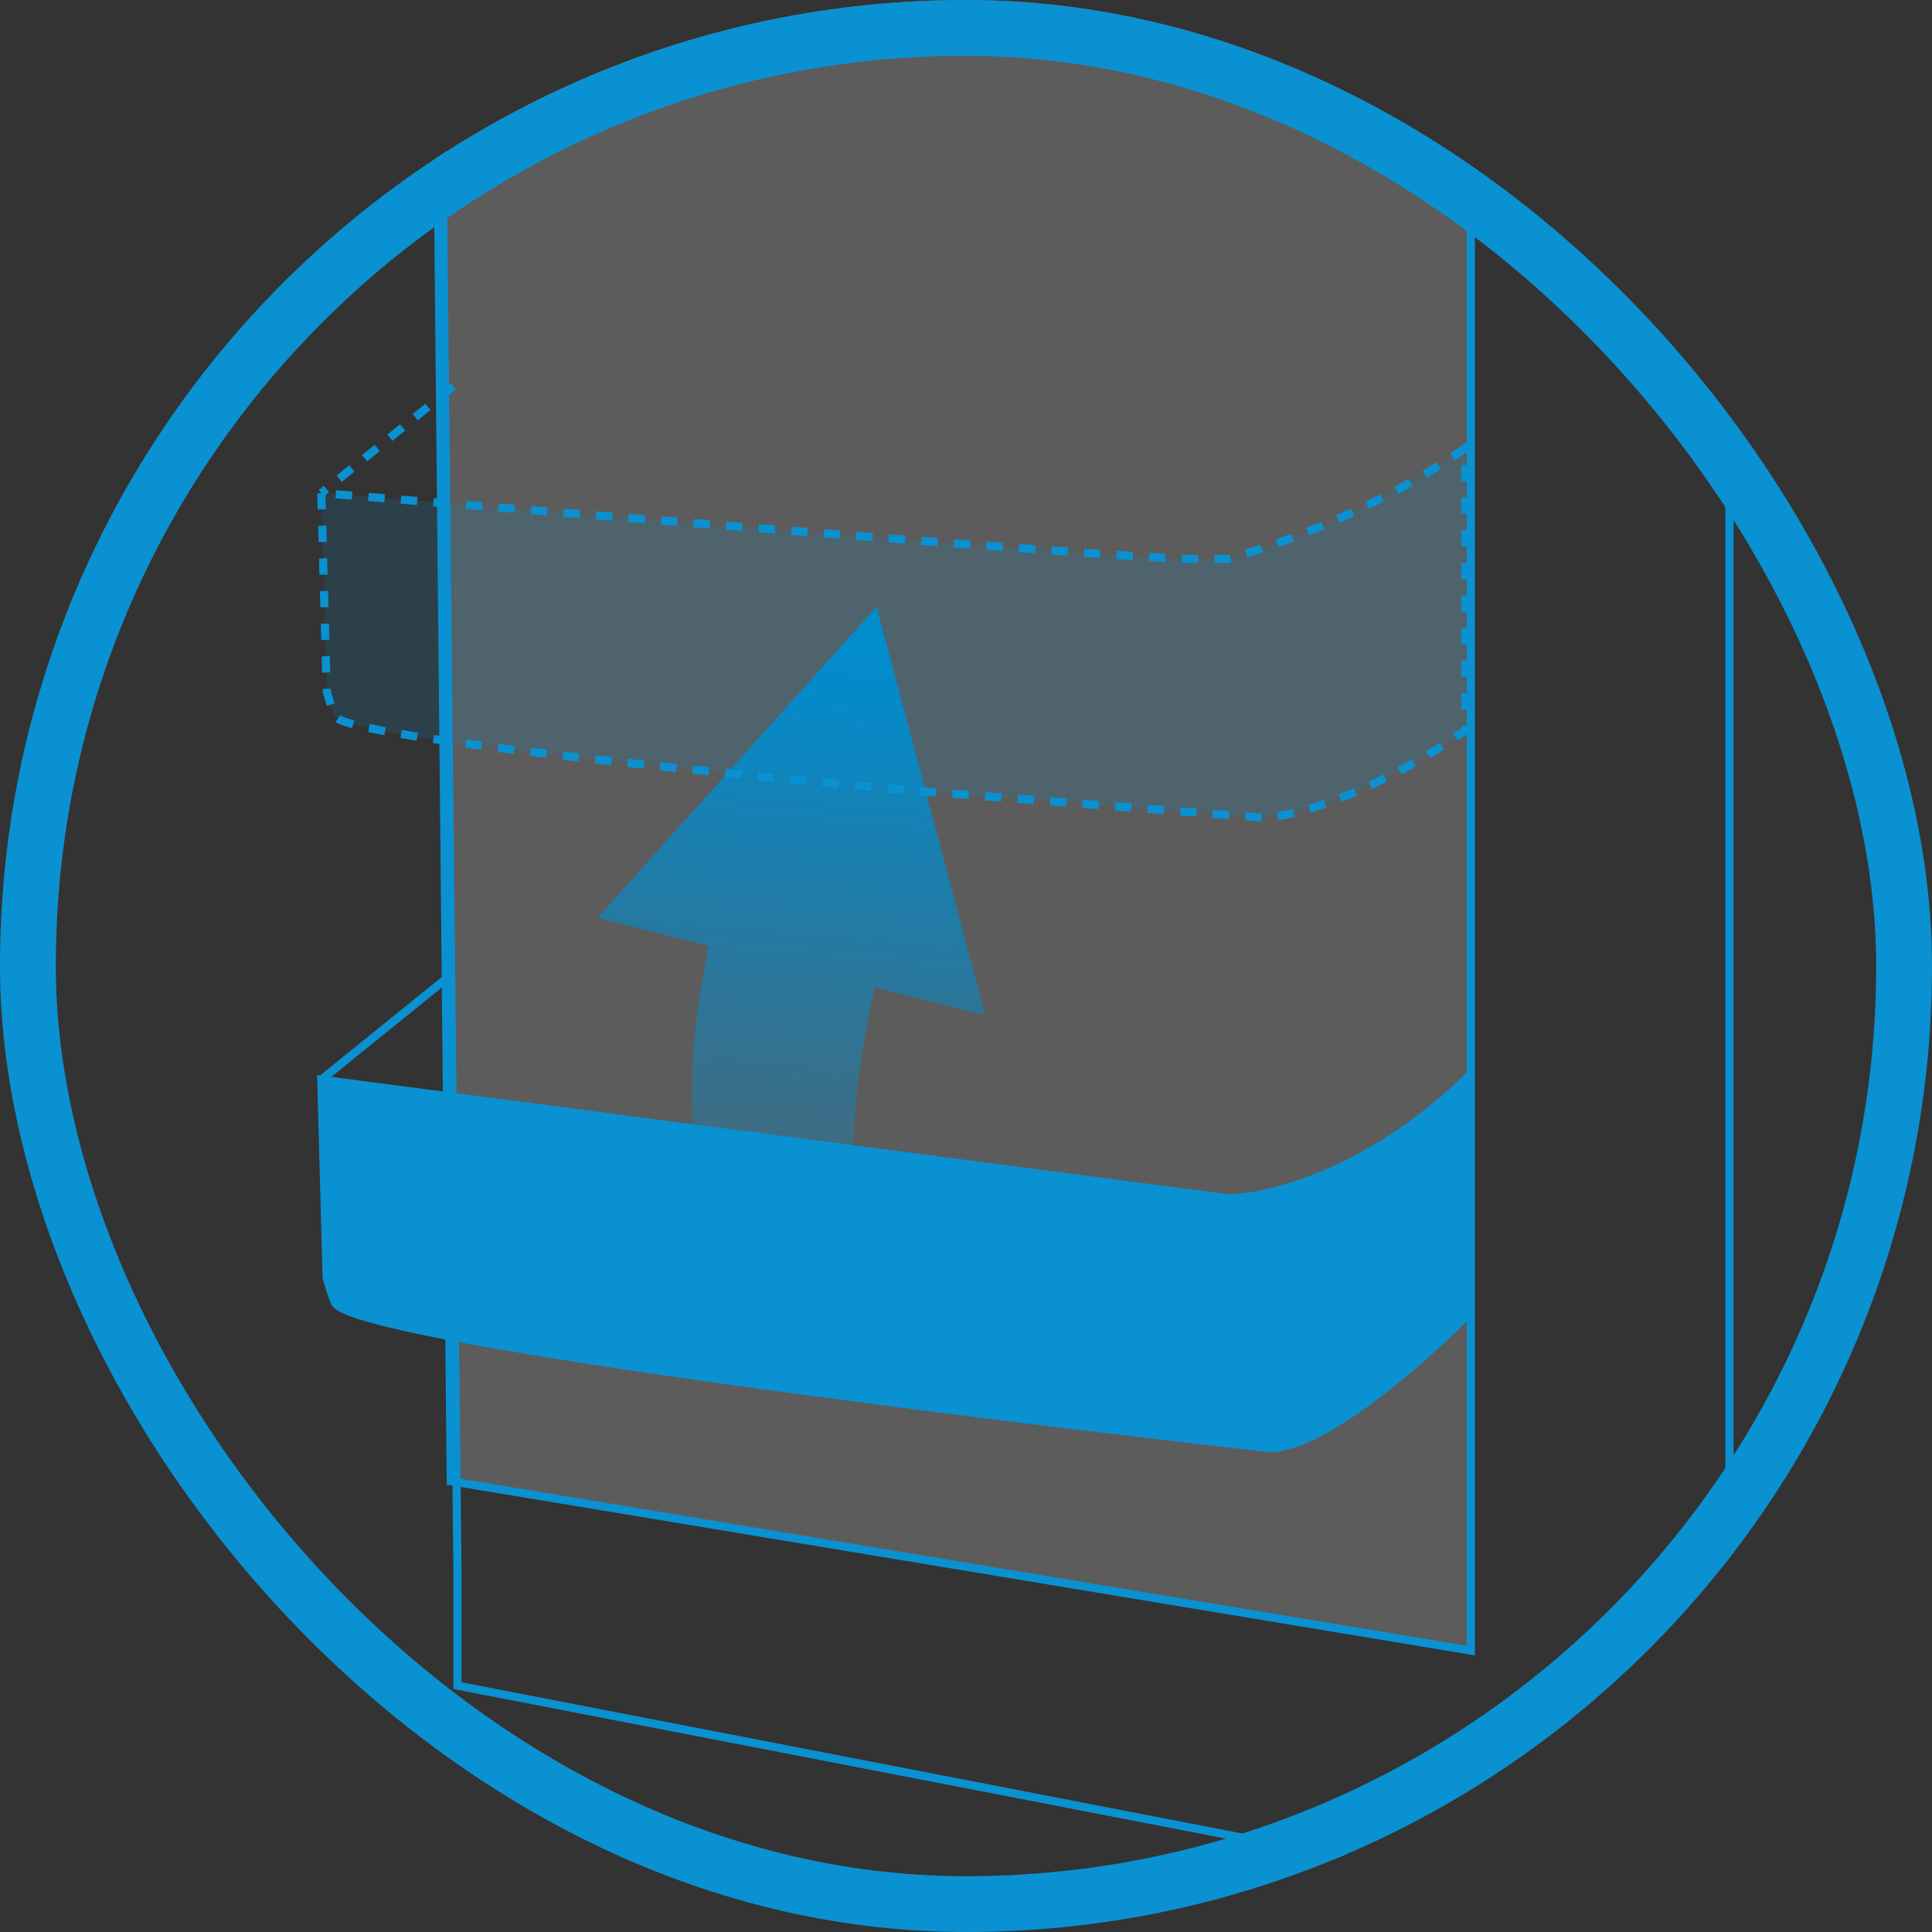
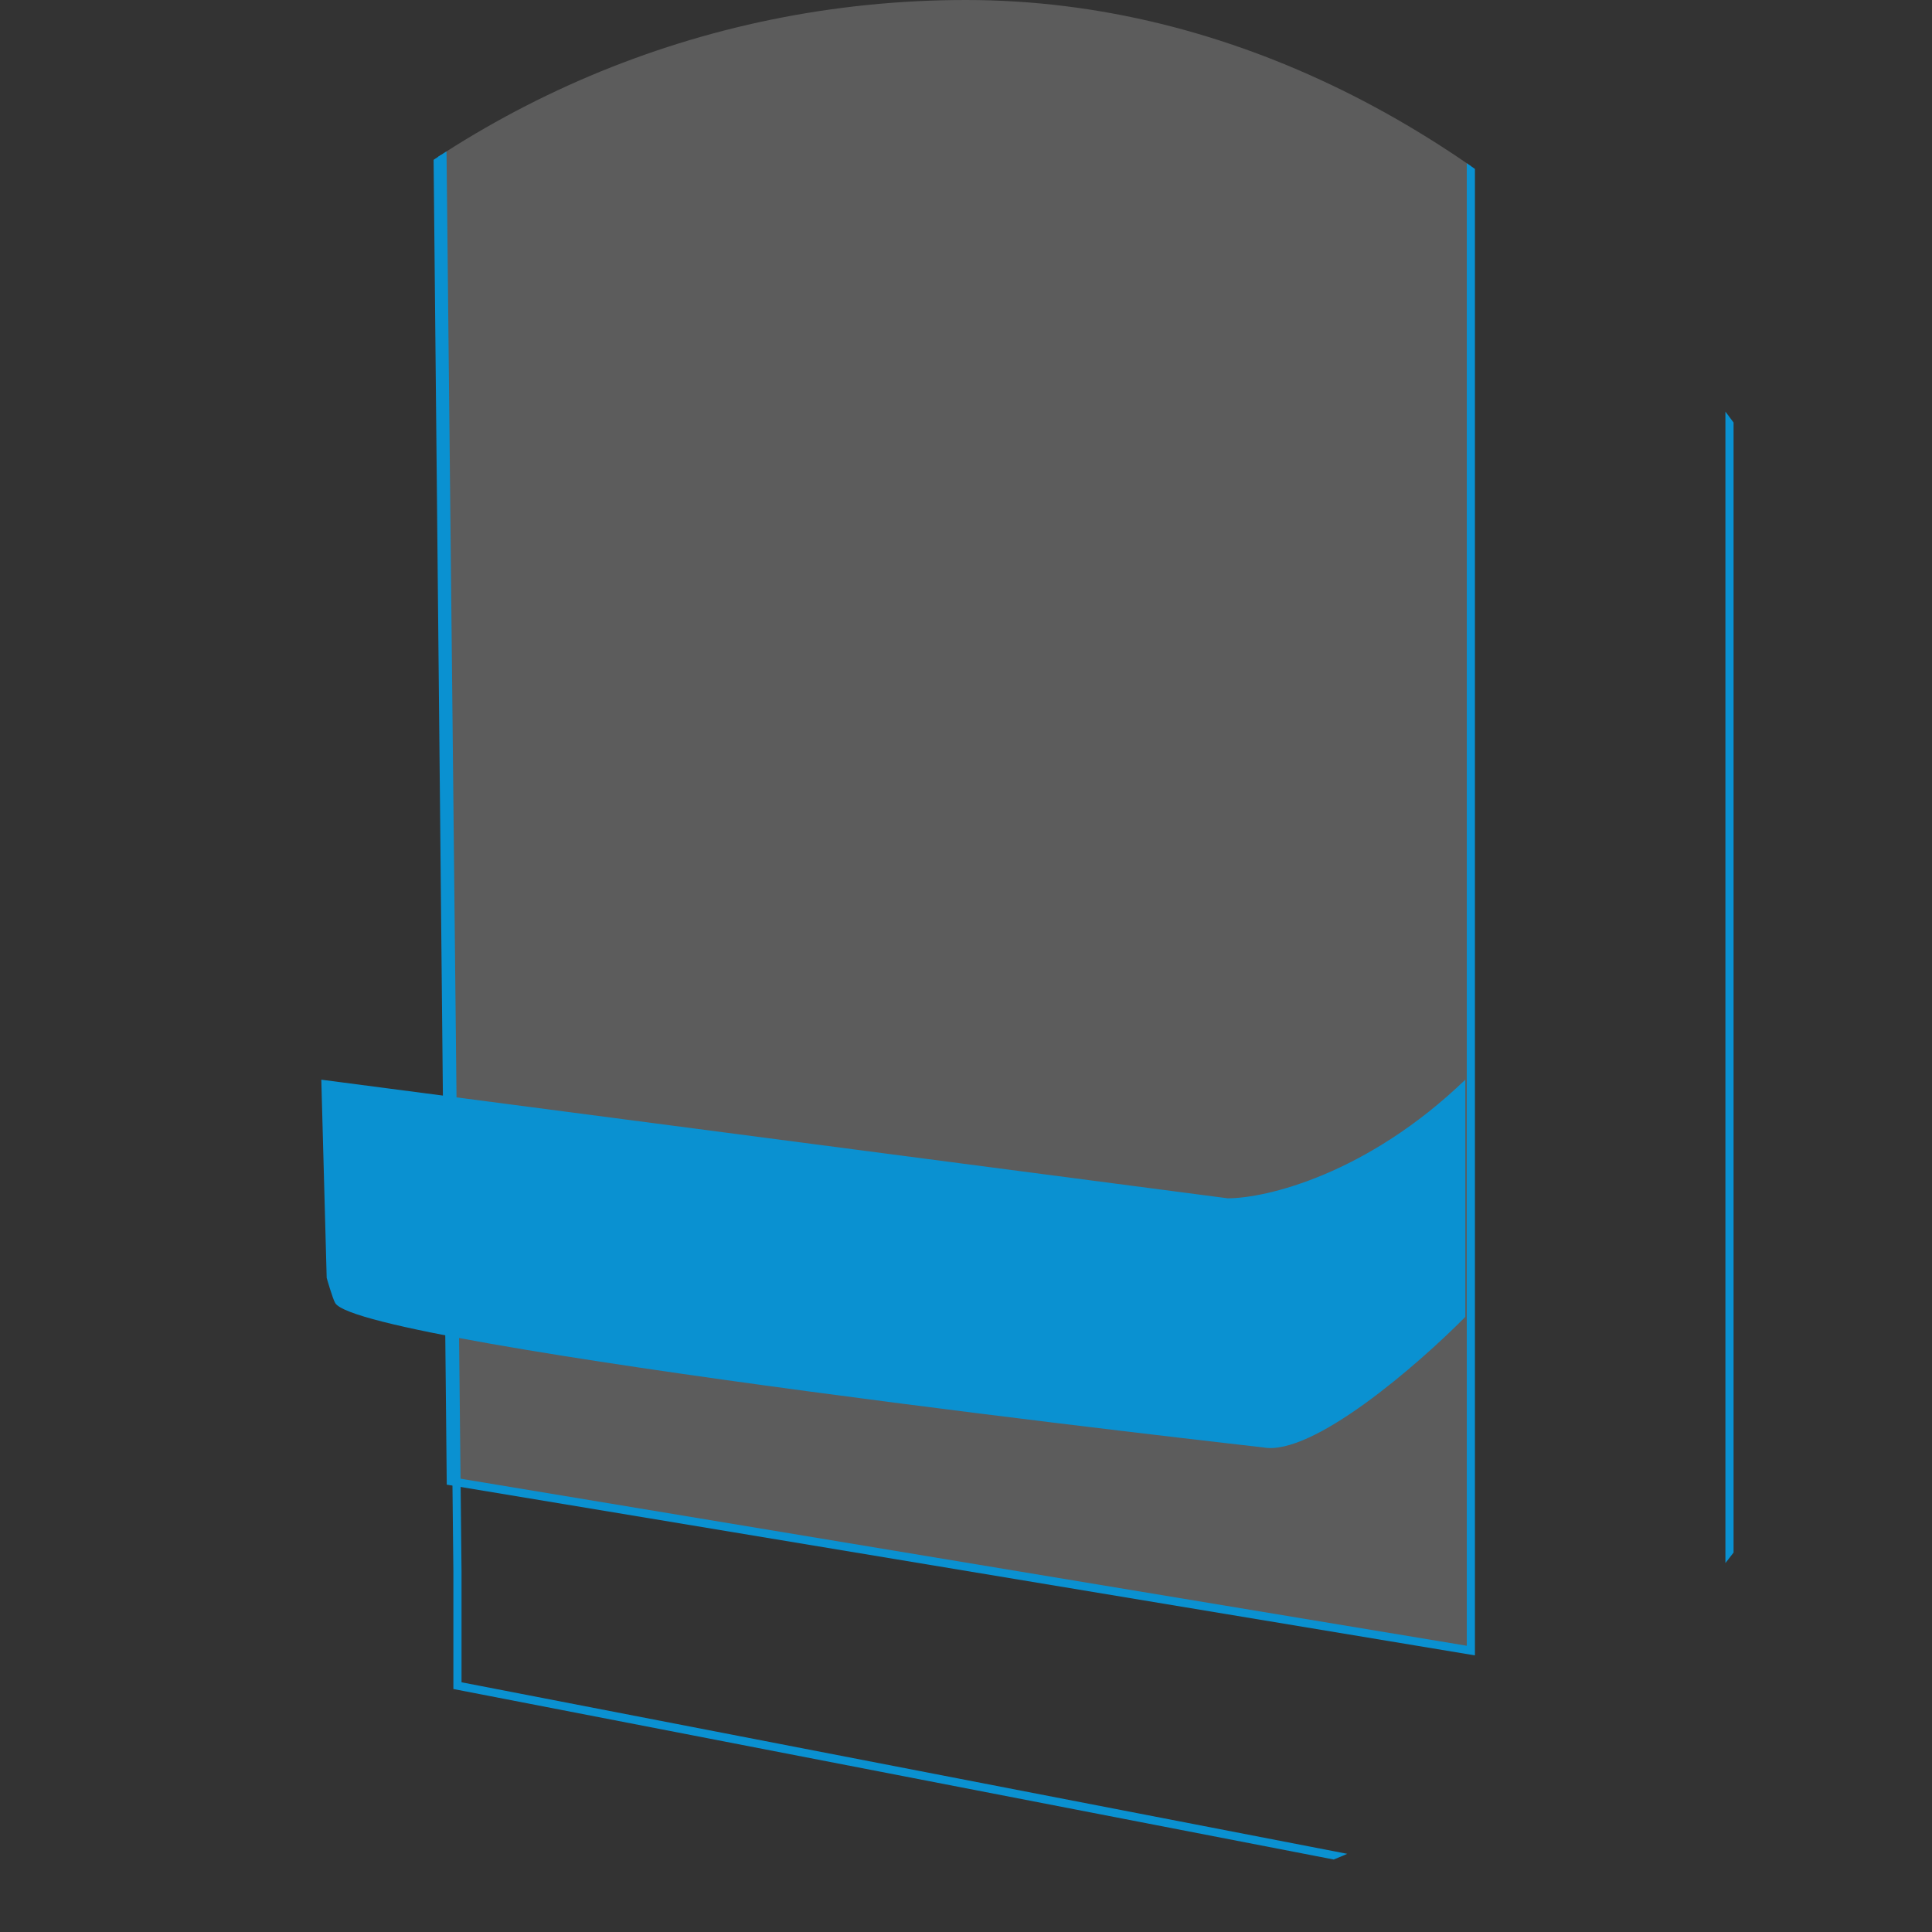
<svg xmlns="http://www.w3.org/2000/svg" width="45" height="45" viewBox="0 0 45 45" fill="none">
  <rect x="0" y="0" width="45" height="45" fill="#333333" stroke="none" />
  <g clip-path="url(#clip0_1640_20254)">
    <path d="M34.259 -22.006L10 -15.858L10.5 34.5L34.259 38.445V-22.006Z" fill="white" fill-opacity="0.2" stroke="#0A91D1" stroke-width="0.19" />
-     <path d="M20.215 31.538C18.606 31.134 17.457 30.24 16.795 28.879C15.996 27.236 15.899 24.933 16.507 22.029L13.916 21.377L20.416 14.136L22.952 23.648L20.375 23C19.991 24.76 19.838 26.124 19.897 27.255C19.96 28.477 20.262 29.427 20.695 30.479L21.237 31.796L20.215 31.538Z" fill="url(#paint0_linear_1640_20254)" />
    <path d="M40.283 -30L10.059 -19.754L10.655 36.598V39.262L40.283 45V-30Z" stroke="#0A91D1" stroke-width="0.19" />
    <path d="M28.596 27.911L7.484 25.148L7.609 29.763C7.609 29.763 7.745 30.244 7.808 30.351C8.405 31.356 29.416 33.712 29.416 33.712C30.563 33.933 33.037 31.778 34.13 30.673V25.148C31.834 27.358 29.484 27.911 28.596 27.911Z" fill="#0A91D1" />
-     <path d="M10.559 22.662L7.484 25.148M7.484 25.148L28.596 27.911C29.484 27.911 31.834 27.358 34.13 25.148V30.673C33.037 31.778 30.563 33.933 29.416 33.712C29.416 33.712 8.405 31.356 7.808 30.351C7.745 30.244 7.609 29.763 7.609 29.763L7.484 25.148Z" stroke="#0A91D1" stroke-width="0.19" />
-     <path d="M34.13 10.434C31.543 12.252 28.596 13.019 28.596 13.019H27.765C26.165 13.019 7.484 11.486 7.484 11.486L7.609 16.101C7.609 16.101 7.745 16.582 7.808 16.689C8.163 17.287 21.402 18.426 21.402 18.426L29.356 19.041C30.549 19.041 32.736 18.016 34.13 17.011V10.434Z" fill="#0A91D1" fill-opacity="0.15" />
-     <path d="M10.559 9C9.358 9.971 8.685 10.515 7.484 11.486M7.484 11.486C7.533 13.288 7.609 16.101 7.609 16.101C7.609 16.101 7.745 16.582 7.808 16.689C8.163 17.287 21.402 18.426 21.402 18.426L29.356 19.041C30.549 19.041 32.736 18.016 34.13 17.011V10.434C31.543 12.252 28.596 13.019 28.596 13.019H27.765C26.165 13.019 7.484 11.486 7.484 11.486Z" stroke="#0A91D1" stroke-width="0.19" stroke-dasharray="0.38 0.38" />
  </g>
-   <rect x="0.65" y="0.65" width="43.7" height="43.7" rx="21.85" stroke="#0A91D1" stroke-width="1.3" />
  <defs>
    <linearGradient id="paint0_linear_1640_20254" x1="21.29" y1="15.277" x2="19.752" y2="32.626" gradientUnits="userSpaceOnUse">
      <stop stop-color="#008CCE" />
      <stop offset="1" stop-color="#068DCD" stop-opacity="0" />
    </linearGradient>
    <clipPath id="clip0_1640_20254">
      <rect width="45" height="45" rx="22.5" fill="white" />
    </clipPath>
  </defs>
</svg>